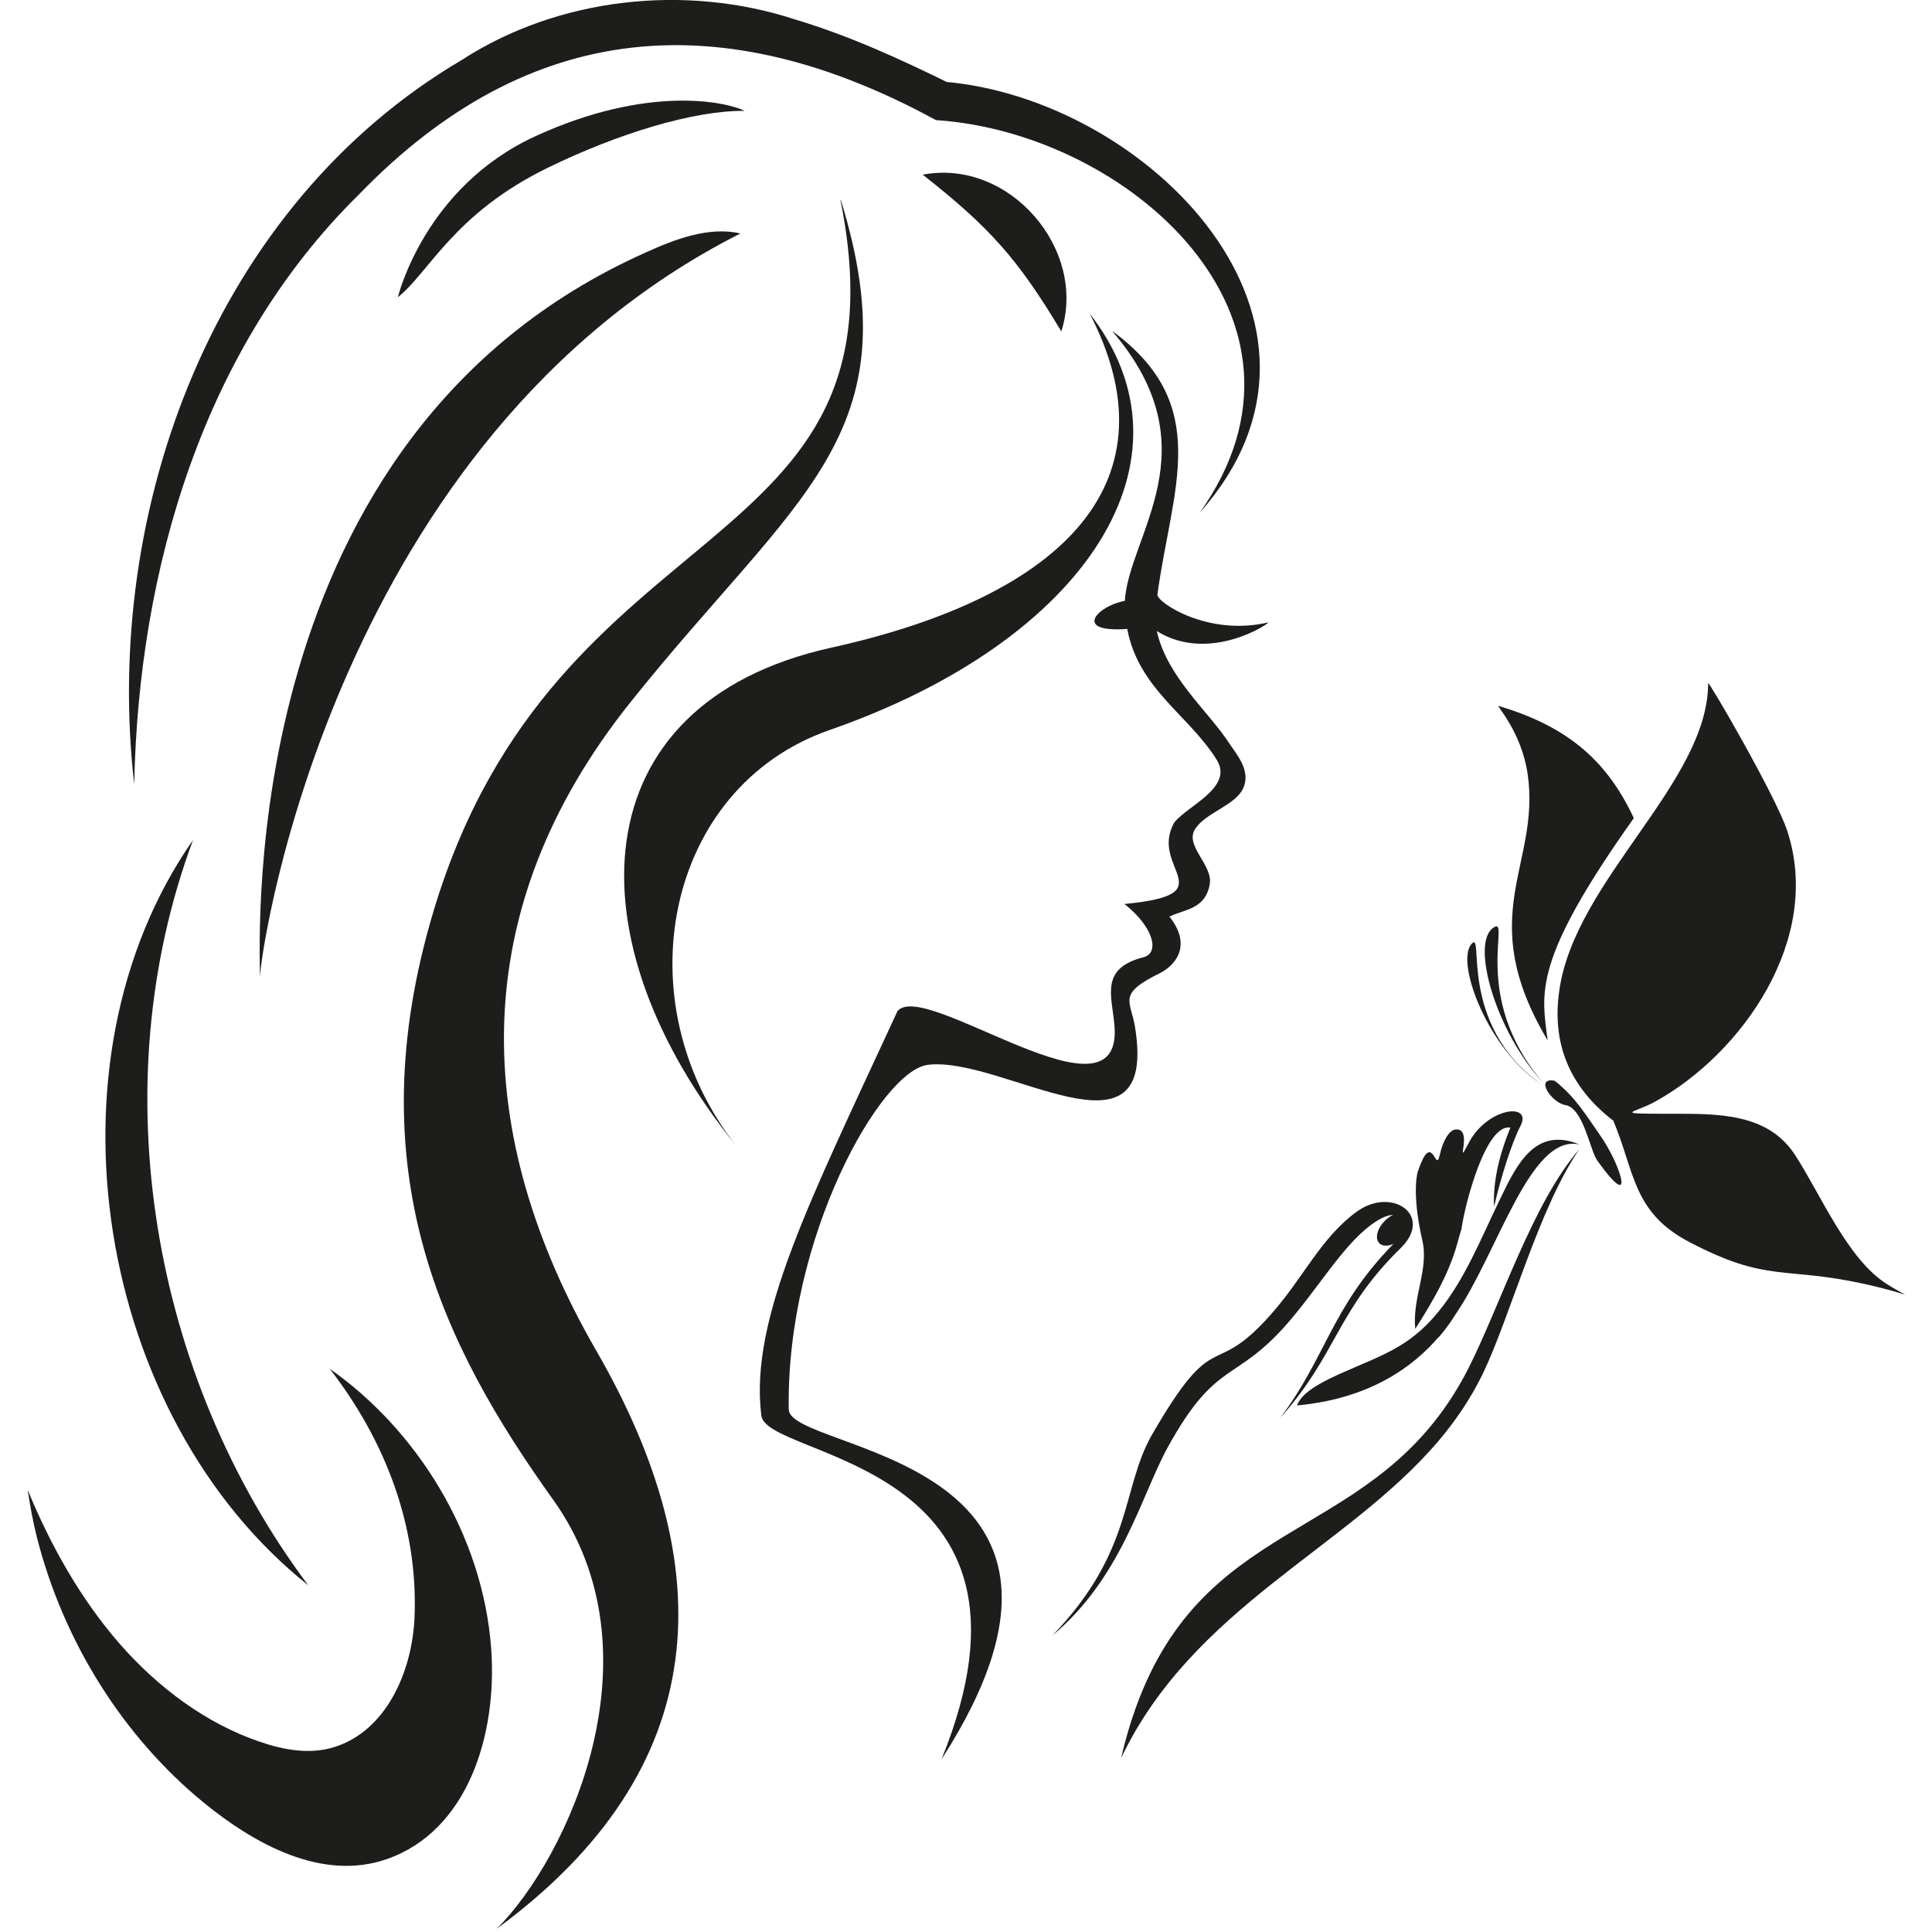
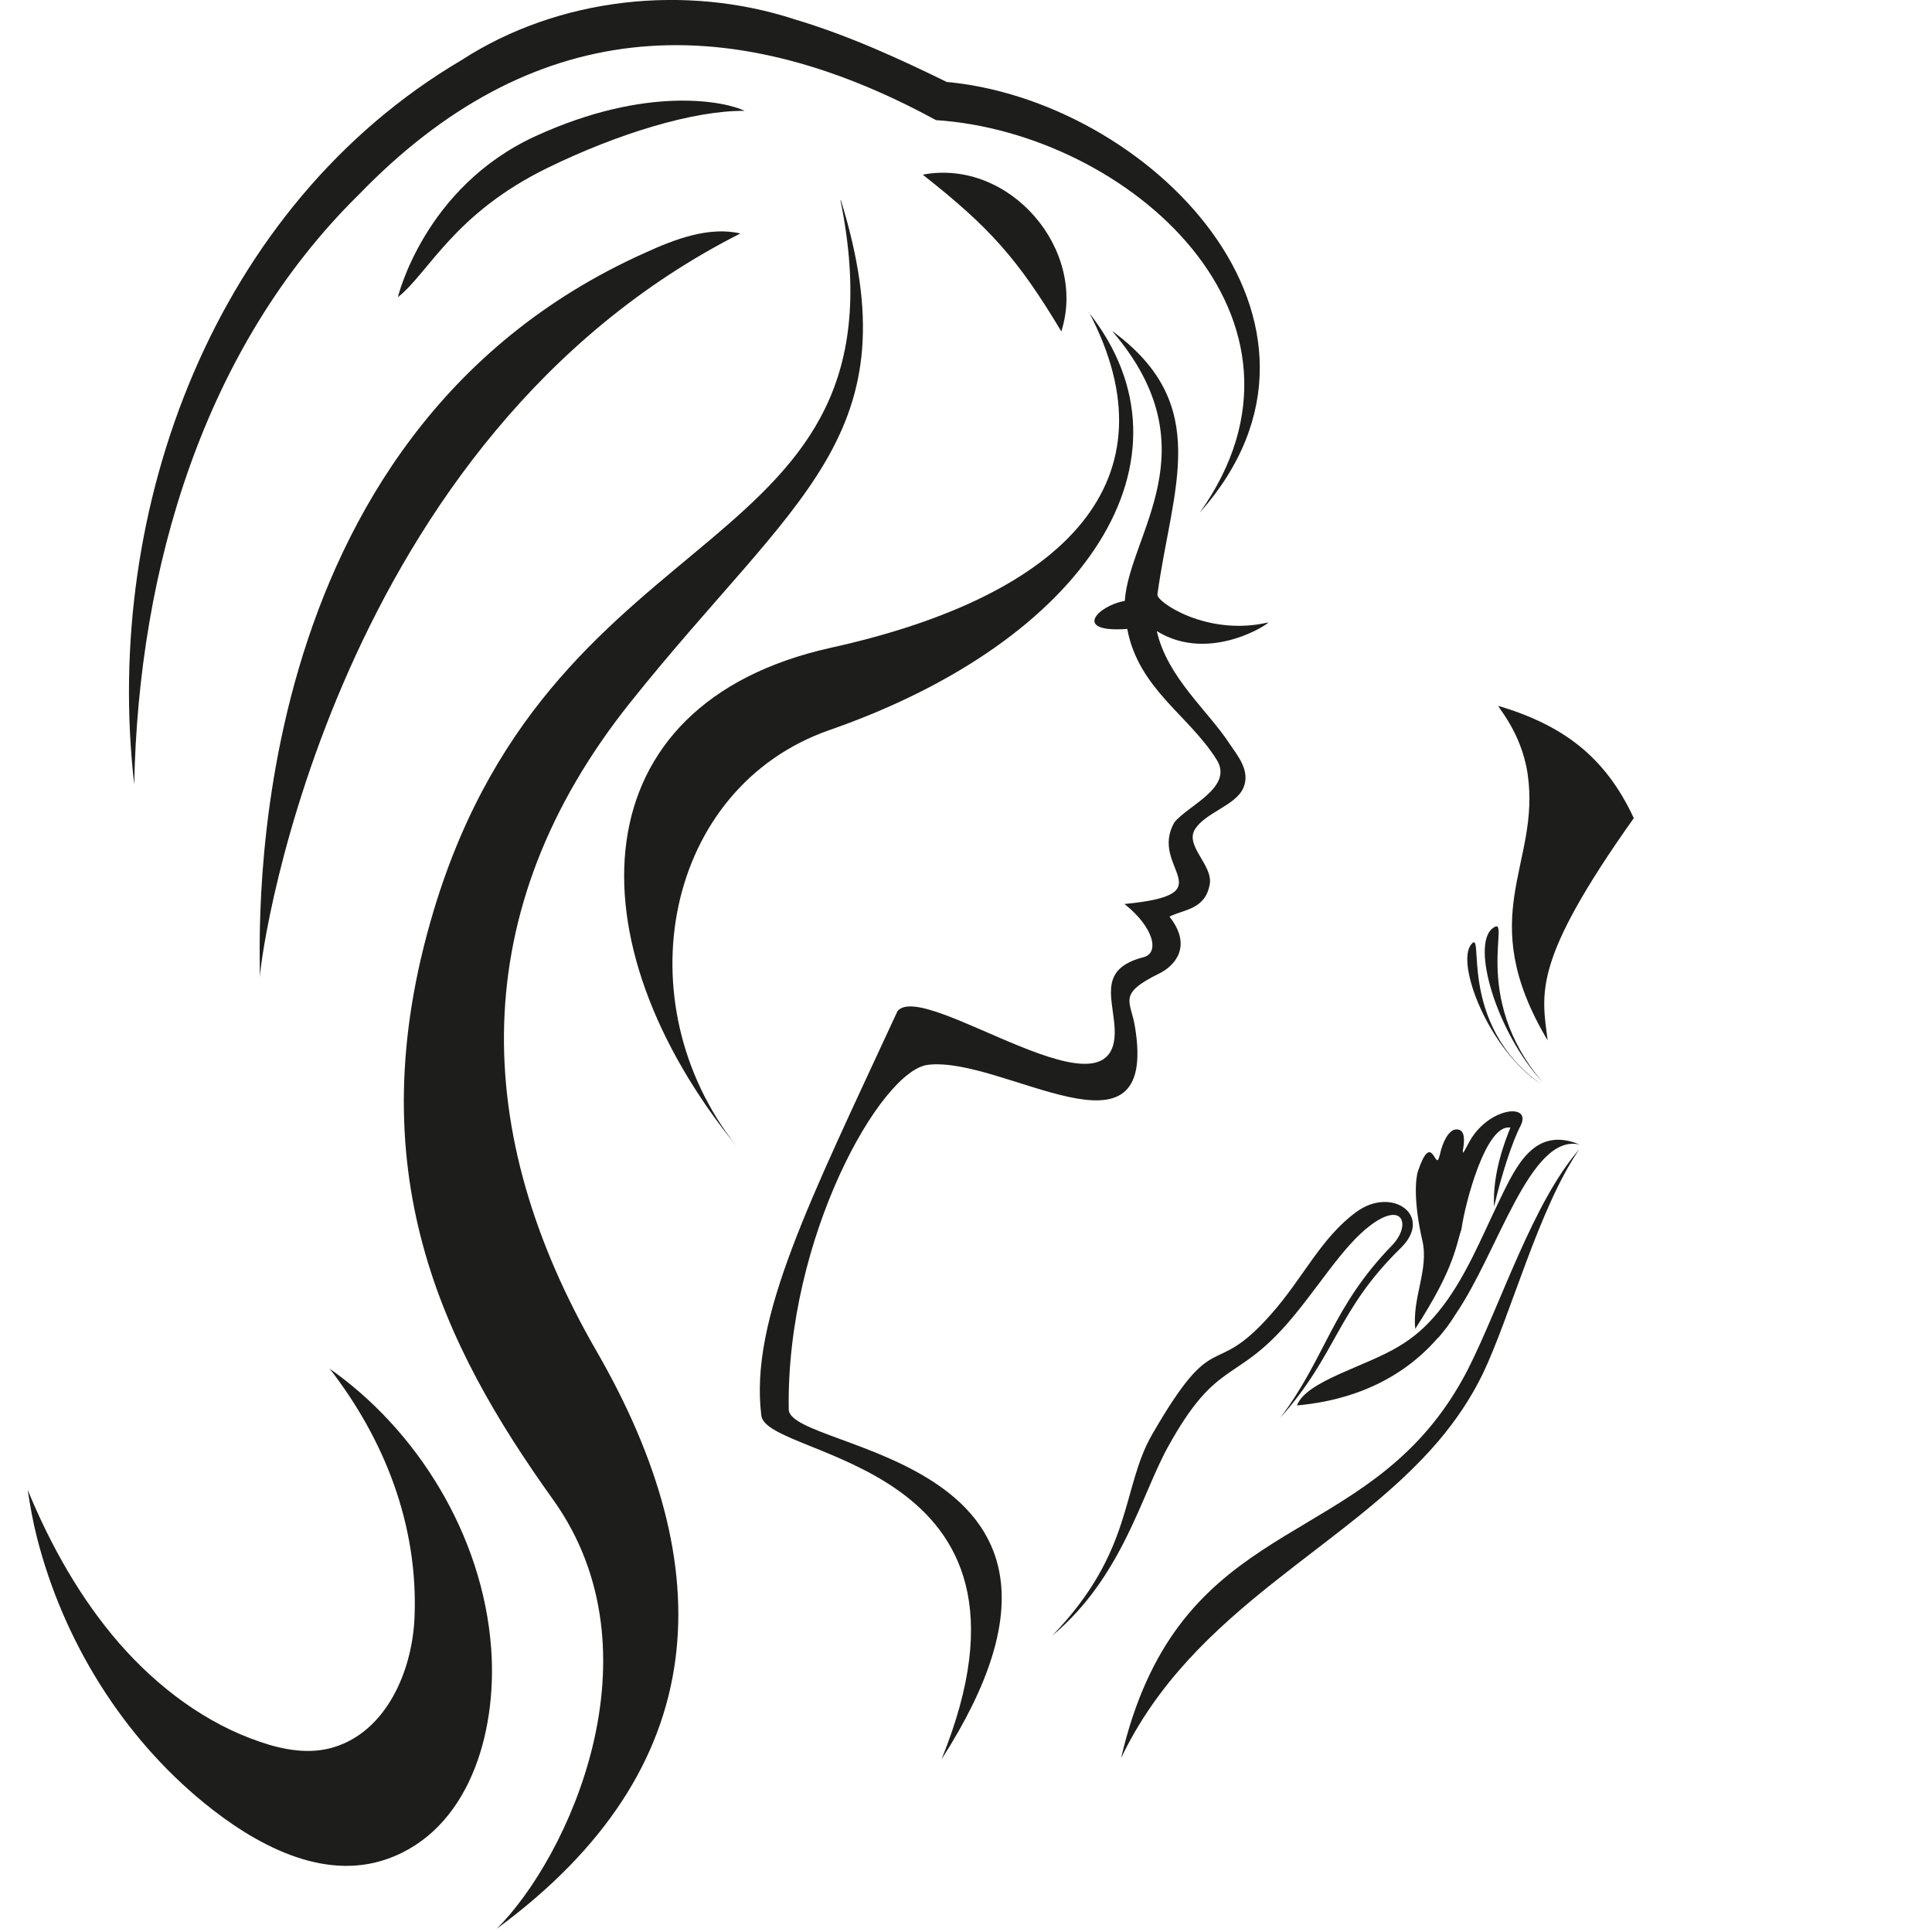
<svg xmlns="http://www.w3.org/2000/svg" width="550" height="550" viewBox="0 0 550 550" fill="none">
  <g clip-path="url(#clip0_67_552)">
    <g clip-path="url(#clip1_67_552)">
      <path fill-rule="evenodd" clip-rule="evenodd" d="M316.693 94.345C345.278 127.752 321.516 151.953 320.2 171.068C312.572 172.383 305.031 180.187 320.902 179.047C324.146 196.145 338.351 203.51 346.33 216.224C351.328 224.116 338.176 229.289 334.317 234.112C326.864 247.177 349.311 254.542 320.113 257.348C328.53 264.012 330.196 271.377 325.461 272.517C313.273 275.674 316.43 283.214 317.219 291.457C320.376 322.847 263.119 278.392 255.49 287.862C230.588 341.787 213.315 375.457 216.734 402.99C218.313 415.528 302.839 415.265 268.029 500.844C324.059 413.775 224.801 413.512 224.538 401.236C223.749 352.309 250.843 304.521 264.259 303.118C285.653 300.663 329.933 333.632 323.094 292.246C321.866 284.793 318.008 283.039 330.109 277.077C334.23 275.06 339.666 269.448 332.915 260.943C337.123 258.838 343.173 258.926 344.401 251.648C345.278 246.3 337.386 240.863 340.105 236.216C342.998 231.306 351.766 229.377 353.958 224.291C356.063 219.469 352.293 215.085 350.1 211.84C344.05 202.458 332.301 192.901 329.319 179.66C344.576 189.13 362.201 176.942 360.973 177.205C343.7 181.239 329.144 171.331 329.495 169.226C333.616 138.975 345.366 115.389 316.781 94.345" fill="#1D1D1B" />
      <path fill-rule="evenodd" clip-rule="evenodd" d="M93.625 389.488C118.527 406.85 137.466 436.837 139.834 469.368C141.588 493.744 133.258 521.188 110.109 529.255C91.696 535.656 72.405 524.959 57.938 513.122C35.228 494.533 18.13 467.614 10.501 437.626C9.361 433.155 8.572 428.595 7.871 424.123C14.447 440.082 22.952 455.163 34 467.877C45.048 480.503 58.727 490.675 73.984 495.848C80.823 498.215 88.276 499.531 95.203 497.339C109.846 492.779 117.299 476.032 118.001 460.599C119.141 434.031 109.32 409.568 93.8 389.576" fill="#1D1D1B" />
      <path fill-rule="evenodd" clip-rule="evenodd" d="M299.593 465.597C319.41 449.024 324.846 425.788 332.474 411.934C346.328 386.857 351.502 393.872 366.408 376.861C375.264 366.69 382.103 354.853 390.17 348.803C399.64 341.7 401.657 348.978 396.308 354.502C379.034 372.302 377.456 386.419 364.479 403.605C380.7 385.454 380.525 373.091 398.763 355.291C408.233 345.997 396.22 337.667 386.224 344.945C375.965 352.398 371.055 363.796 361.761 374.231C344.838 393.346 346.328 376.598 328.003 408.339C319.147 423.684 322.829 441.484 299.593 465.597Z" fill="#1D1D1B" />
      <path fill-rule="evenodd" clip-rule="evenodd" d="M402.799 378.441C405.693 373.969 407.885 370.199 409.551 367.042C414.461 357.66 414.9 353.188 416.039 349.944C417.092 342.403 423.054 319.781 429.981 321.009C428.49 324.691 424.808 334.073 425.334 343.543C427.351 334.687 430.595 324.779 432.875 320.483C436.294 313.731 423.317 315.222 418.056 325.481C413.935 333.372 419.634 321.009 414.373 321.535C412.532 321.71 410.691 324.867 409.902 328.725L409.551 329.865C408.499 332.32 407.447 322.236 403.676 333.372C402.975 335.389 402.361 342.053 404.904 353.101C406.833 361.431 402.01 369.234 402.887 378.354" fill="#1D1D1B" />
      <path fill-rule="evenodd" clip-rule="evenodd" d="M409.46 403.256C380.437 441.485 334.579 434.295 319.146 500.496C339.664 457.531 383.331 440.959 409.46 410.27C414.37 404.483 418.667 398.17 422.087 391.155C429.978 374.758 438.045 343.894 449.619 327.146C436.379 342.316 427.172 371.426 418.053 389.489C415.423 394.663 412.529 399.222 409.46 403.256Z" fill="#1D1D1B" />
      <path fill-rule="evenodd" clip-rule="evenodd" d="M409.464 380.81C411.218 378.794 412.884 376.602 414.374 374.146C426.562 356.347 435.593 322.501 449.71 325.833C436.909 320.484 431.648 331.795 426.913 341.616C421.74 352.226 417.092 364.151 409.464 373.445C406.307 377.303 402.712 380.635 398.24 383.266C388.771 389.053 371.848 393.086 369.217 400.101C379.827 399.136 396.662 395.541 409.464 380.723" fill="#1D1D1B" />
-       <path fill-rule="evenodd" clip-rule="evenodd" d="M400.957 345.91C399.642 344.507 396.66 345.209 394.381 347.401C392.101 349.593 391.312 352.486 392.627 353.889C393.942 355.292 396.923 354.591 399.203 352.399C401.483 350.207 402.272 347.313 400.957 345.91Z" fill="#1D1D1B" />
      <path fill-rule="evenodd" clip-rule="evenodd" d="M465.141 232.976C456.899 215.177 444.711 206.408 426.648 200.972C425.771 200.709 433.136 208.25 434.89 220.35C438.66 246.304 419.282 260.421 440.59 296.196C438.836 282.517 436.205 273.661 465.053 232.976" fill="#1D1D1B" />
-       <path fill-rule="evenodd" clip-rule="evenodd" d="M459.09 318.905C445.148 308.033 441.992 294.88 443.921 281.815C448.48 250.425 486.272 222.717 486.272 194.483C486.272 193.518 505.299 226.224 508.719 236.308C519.065 267.348 495.829 299.966 471.278 313.557C465.14 316.976 458.476 317.064 475.662 317.064C489.078 317.064 503.282 316.801 511.086 328.901C518.539 340.475 525.992 358.45 537.04 365.465C544.756 370.375 544.932 368.622 530.552 365.465C507.579 360.467 503.107 365.202 481.011 353.628C464.614 345.123 465.403 333.373 459.178 318.818" fill="#1D1D1B" />
      <path fill-rule="evenodd" clip-rule="evenodd" d="M424.893 264.279C430.768 259.719 418.054 283.306 439.186 308.12C425.945 293.74 418.755 269.014 424.893 264.279Z" fill="#1D1D1B" />
      <path fill-rule="evenodd" clip-rule="evenodd" d="M418.757 268.924C422.966 263.576 414.373 291.371 438.749 308.645C423.755 298.824 414.46 274.448 418.757 268.924Z" fill="#1D1D1B" />
-       <path fill-rule="evenodd" clip-rule="evenodd" d="M442.609 307.679C448.659 312.501 451.377 317.324 455.586 323.286C461.461 331.704 465.845 345.909 454.709 330.389C452.605 327.407 450.763 315.483 445.678 314.606C441.557 313.904 436.822 306.539 442.609 307.679Z" fill="#1D1D1B" />
      <path fill-rule="evenodd" clip-rule="evenodd" d="M239.268 56.996C260.224 161.076 158.6 142.838 123.526 259.018C101.167 333.198 126.157 383.177 157.46 426.931C188.763 470.685 161.669 528.907 141.414 549.074C203.669 503.303 205.247 445.959 169.735 384.493C134.224 322.939 132.119 259.193 179.468 199.92C226.817 140.646 260.137 124.249 239.356 56.908" fill="#1D1D1B" />
      <path fill-rule="evenodd" clip-rule="evenodd" d="M309.941 88.912C342.822 130.562 309.414 182.295 236.199 207.811C189.288 224.12 177.188 285.235 209.719 326.358C162.282 267.961 164.562 200.357 236.55 184.399C303.978 169.493 334.93 136.436 310.028 88.912" fill="#1D1D1B" />
      <path fill-rule="evenodd" clip-rule="evenodd" d="M113.267 84.614C113.267 84.614 120.72 53.311 152.461 38.756C184.202 24.2 206.474 28.848 211.998 31.566C197.53 31.39 175.785 38.054 155.881 47.787C129.137 60.852 122.123 77.6 113.267 84.614Z" fill="#1D1D1B" />
      <path d="M38.209 223.24C29.178 144.676 61.182 58.483 131.417 17.096C159.037 -0.791 195.162 -4.649 226.29 5.522C241.81 10.169 256.278 16.834 270.395 23.76L268.465 23.234C326.775 27.969 389.731 91.715 341.506 145.991C380.875 90.75 321.251 37.79 266.449 34.195C205.947 1.226 150.795 5.084 102.13 55.414C57.938 98.905 39.437 161.949 38.209 223.24Z" fill="#1D1D1B" />
      <path fill-rule="evenodd" clip-rule="evenodd" d="M210.774 66.466C201.743 64.362 191.835 68.22 183.768 71.902C66.798 124.162 74.076 266.647 73.988 278.221C74.339 268.751 95.909 124.6 210.774 66.466Z" fill="#1D1D1B" />
-       <path d="M54.96 239.112C28.831 309.259 43.211 391.856 87.754 451.306C27.603 403.431 10.68 302.595 54.96 239.112Z" fill="#1D1D1B" />
      <path d="M302.136 94.347C289.685 73.567 281.706 64.71 262.679 49.717C287.405 45.069 309.589 71.024 302.136 94.347Z" fill="#1D1D1B" />
    </g>
  </g>
  <defs>
    <clipPath id="clip0_67_552">
      <rect width="550" height="550" fill="white" />
    </clipPath>
    <clipPath id="clip1_67_552">
      <rect width="534.429" height="549.16" fill="white" transform="translate(7.786)" />
    </clipPath>
  </defs>
</svg>